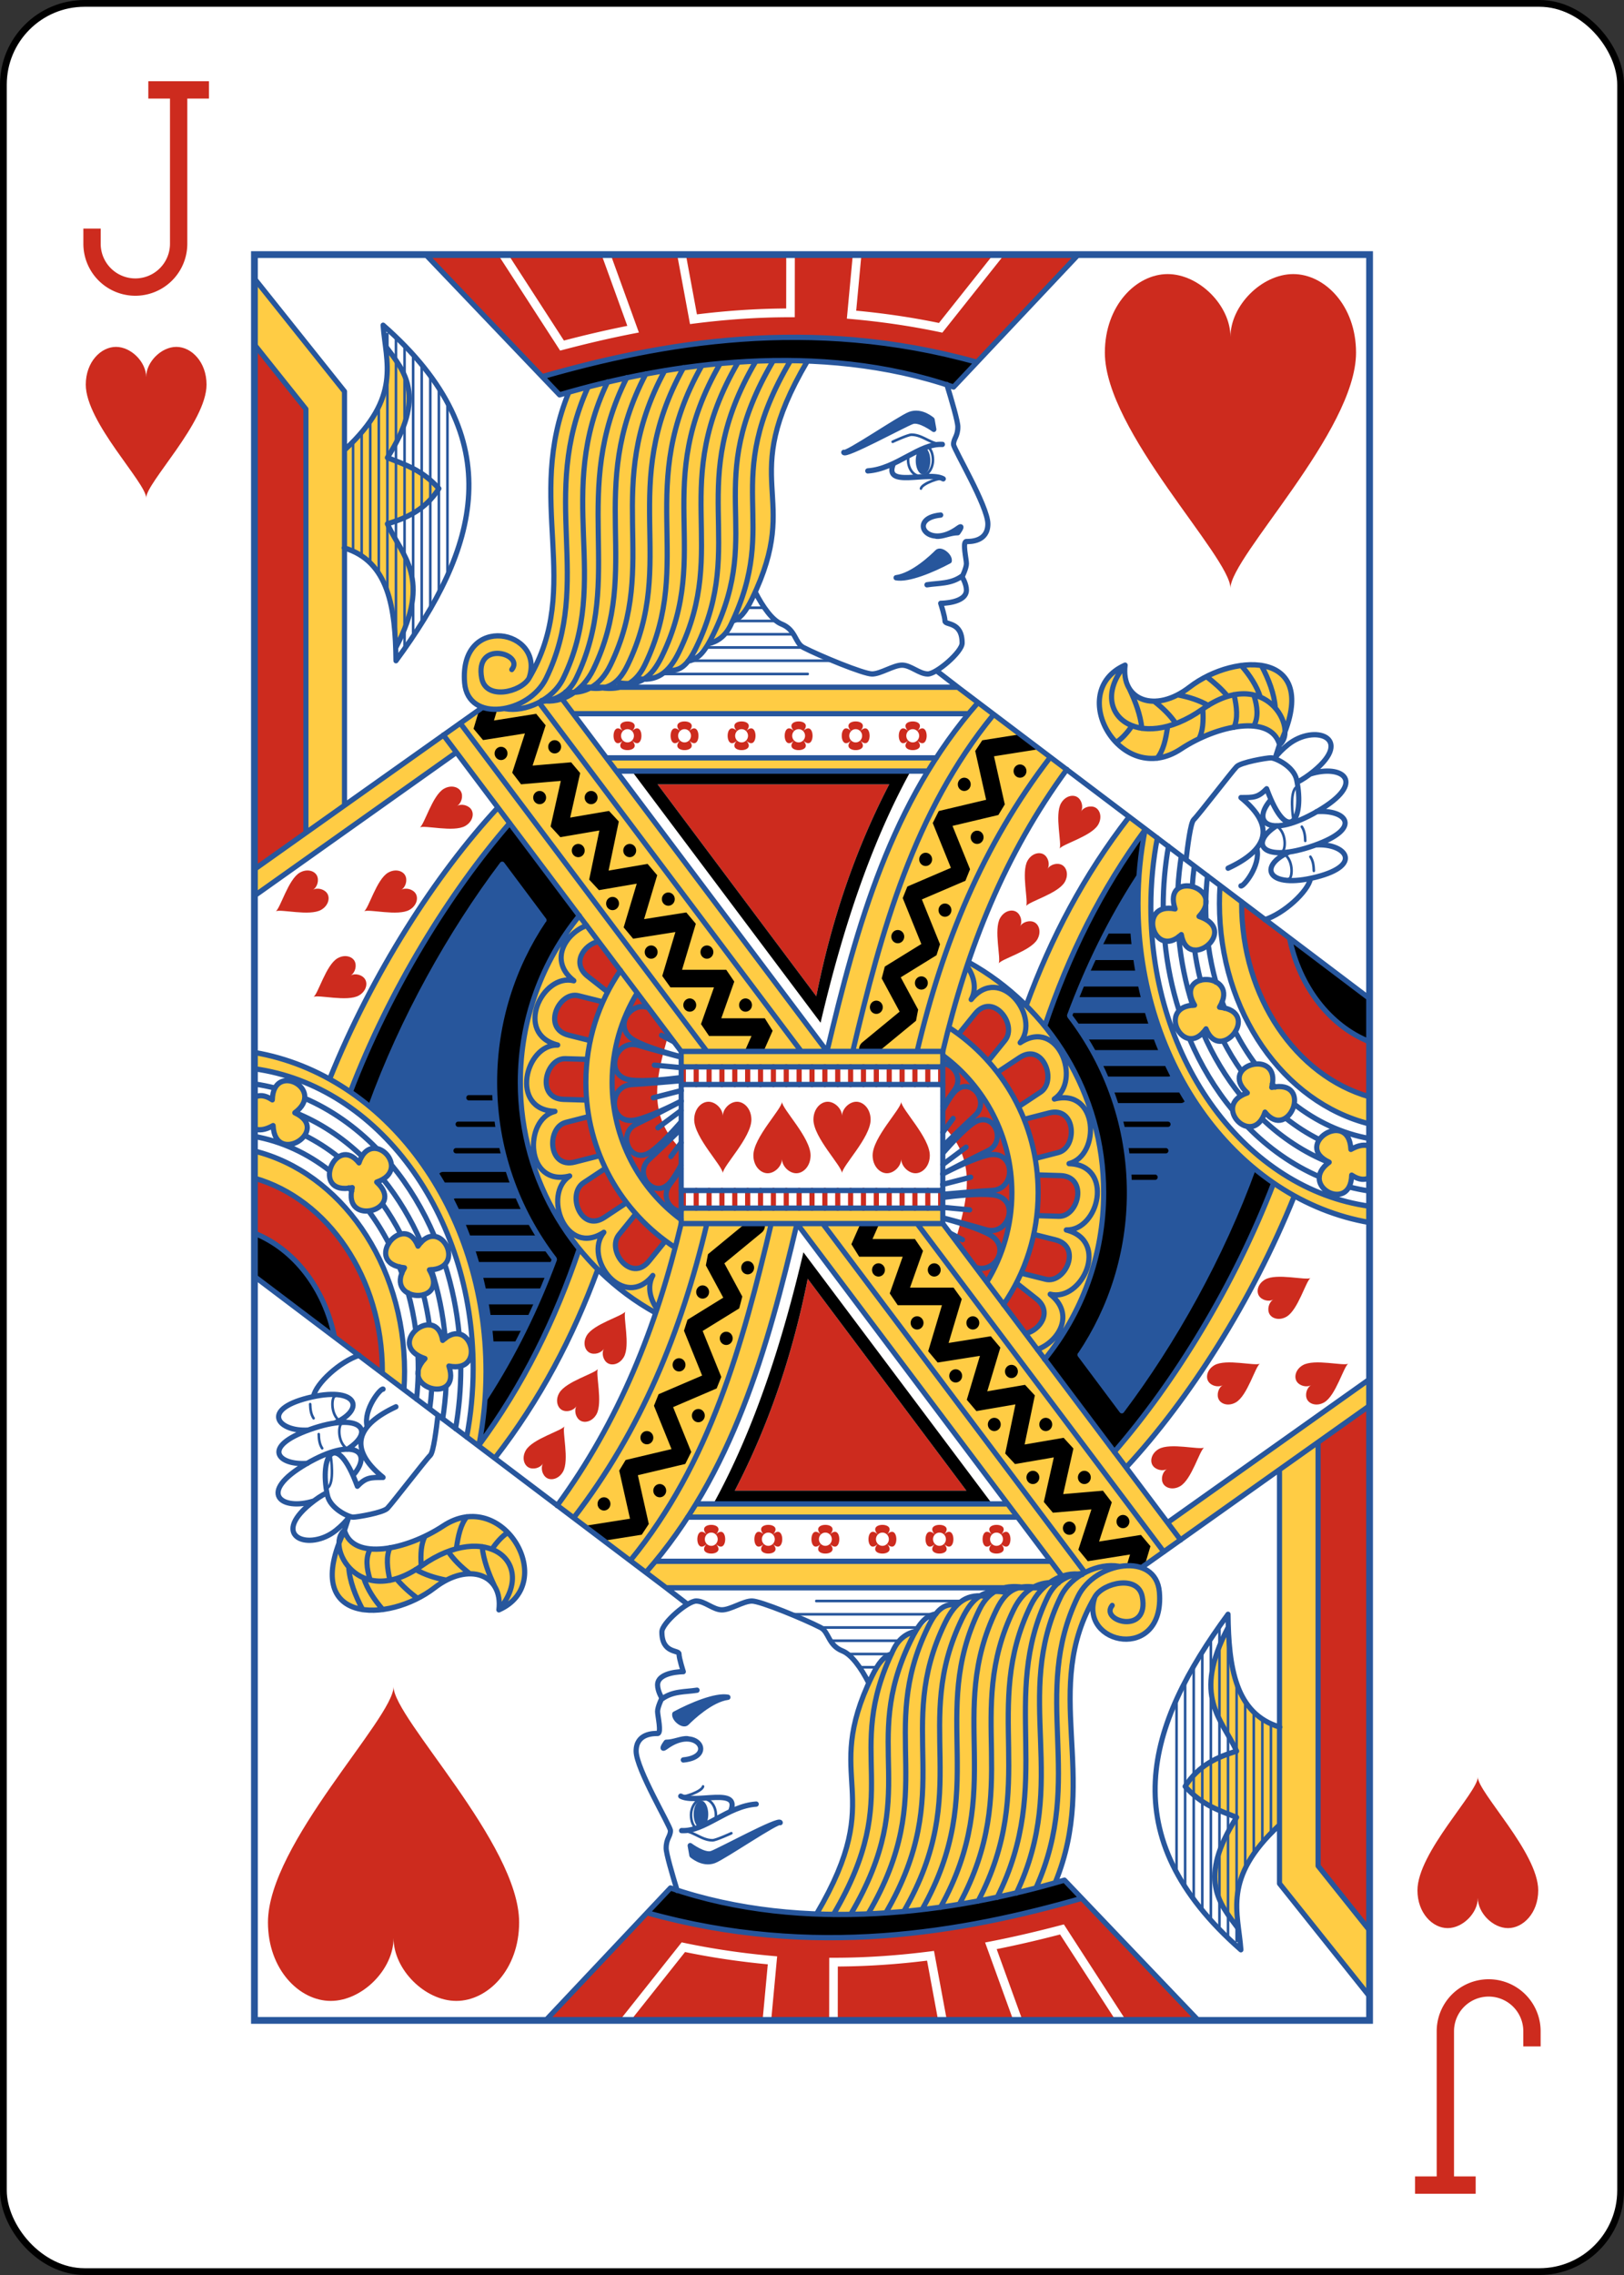
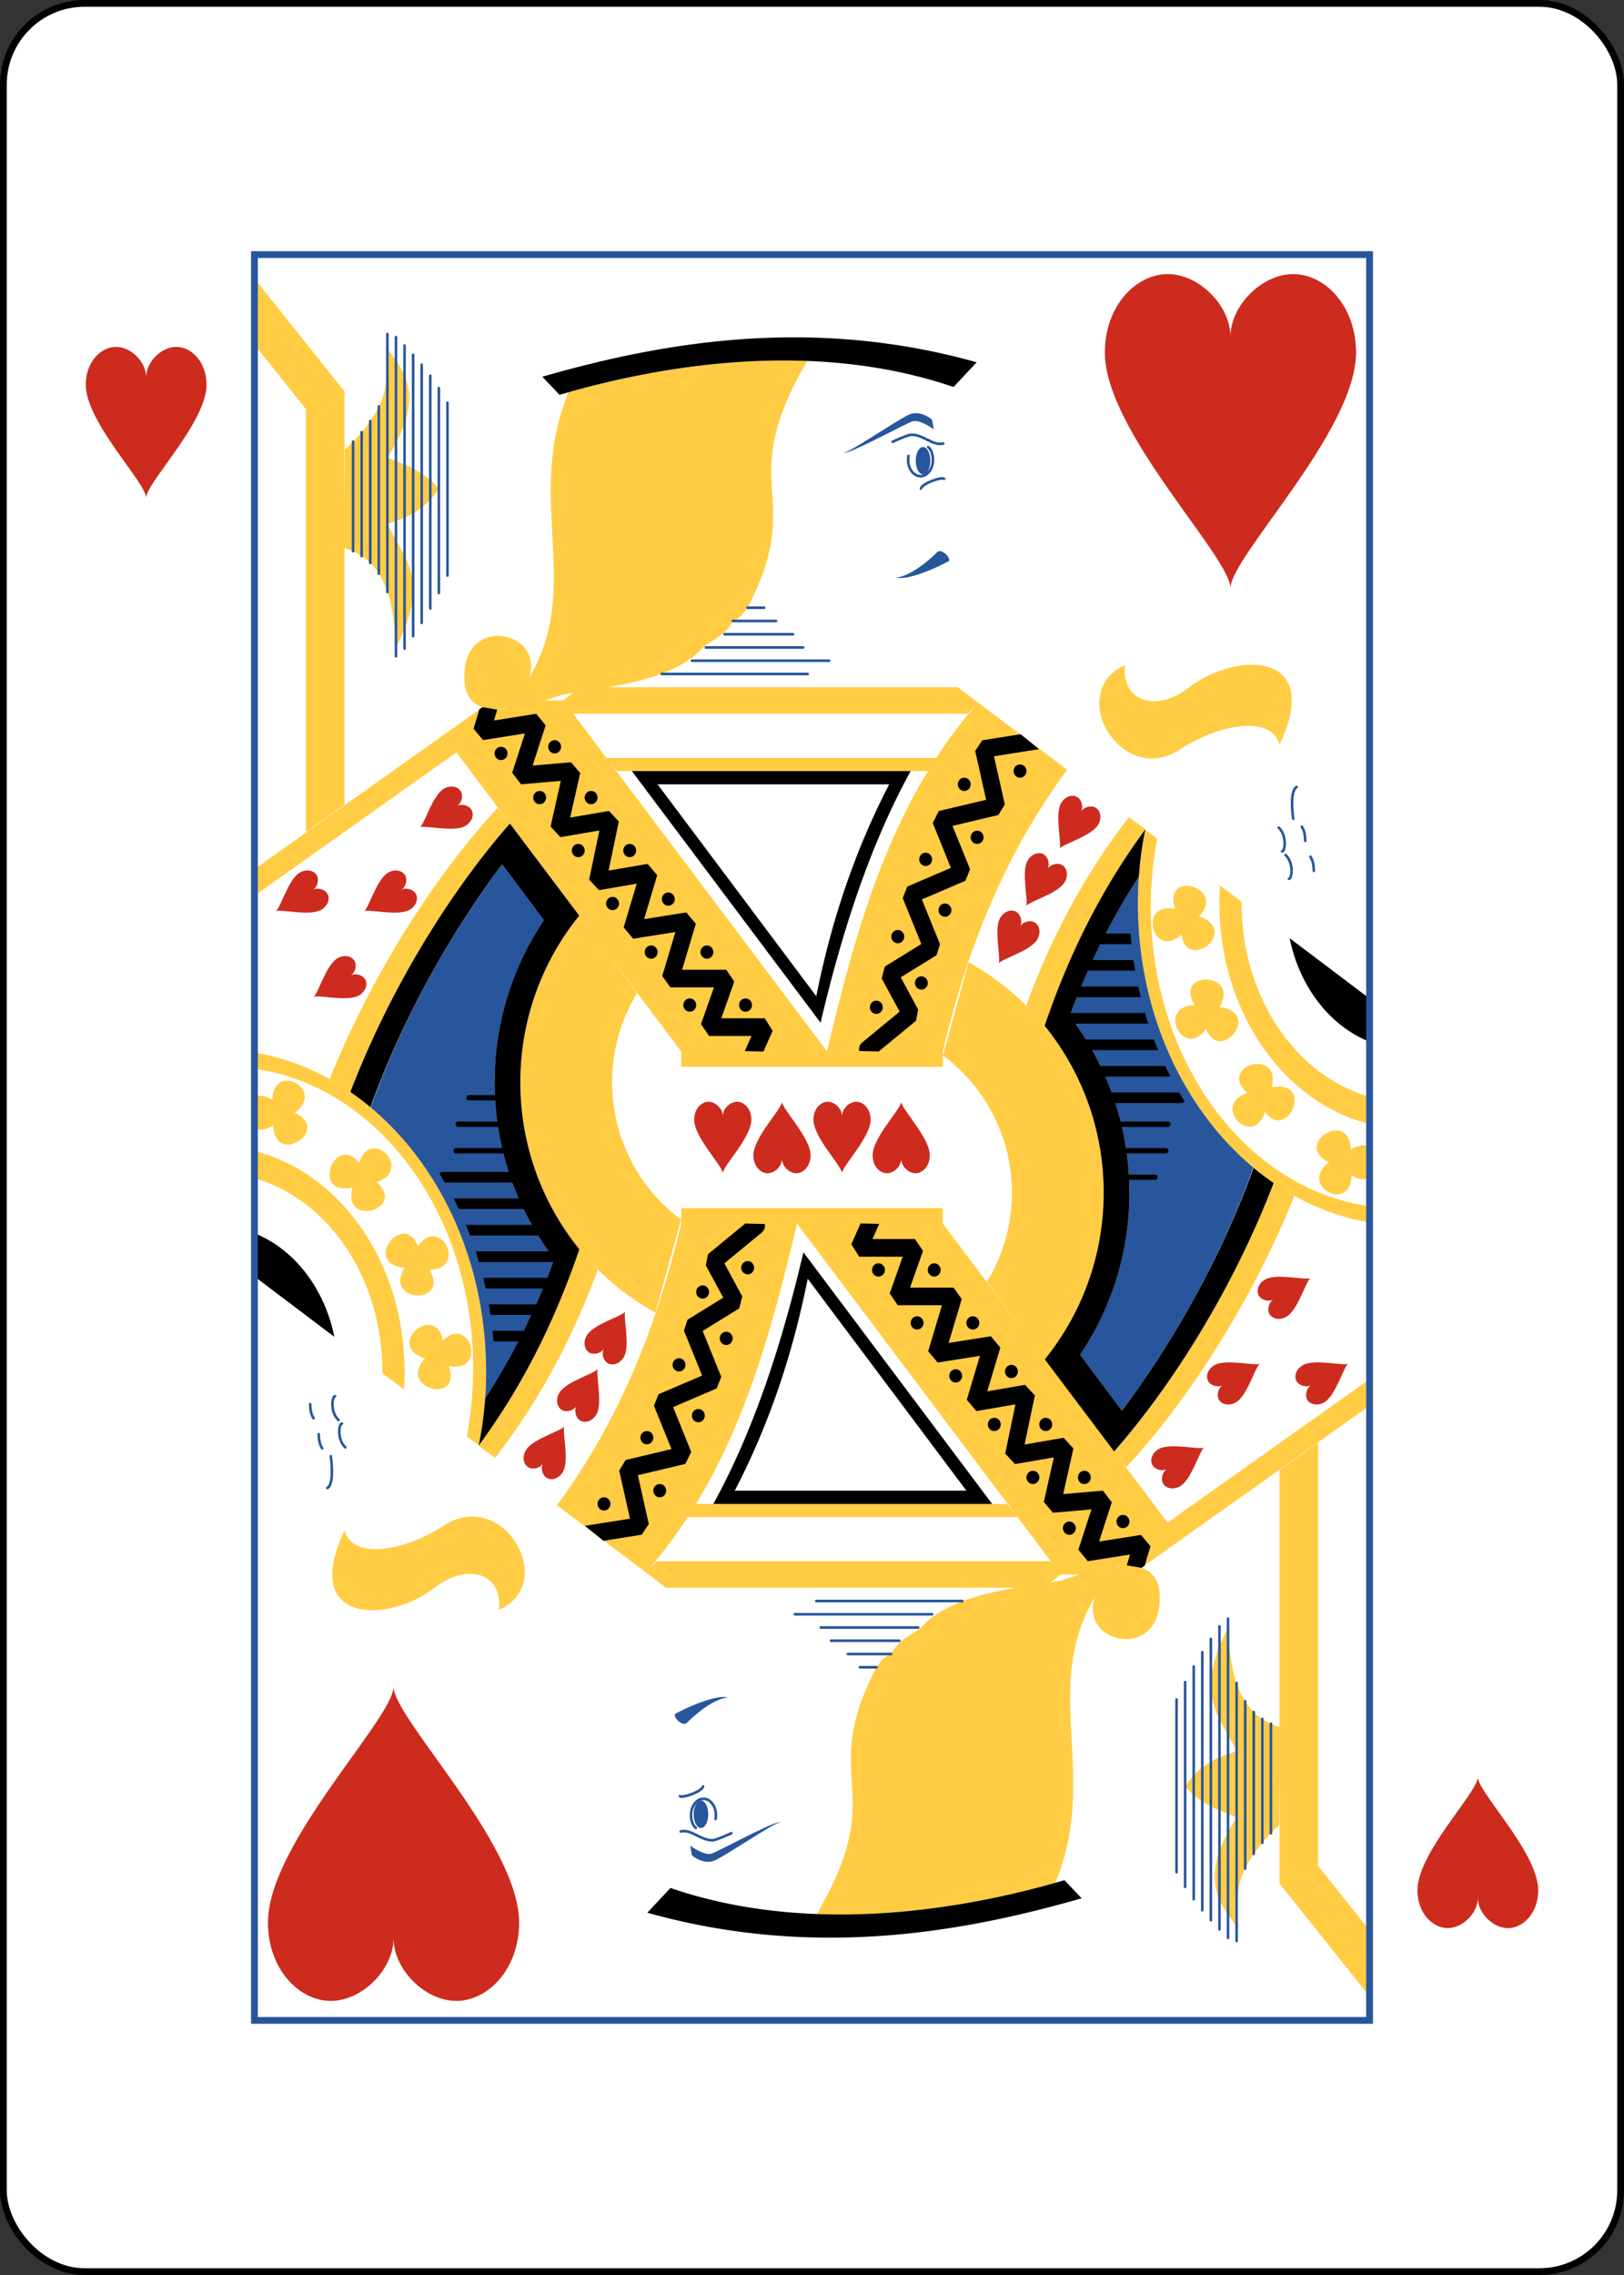
<svg xmlns="http://www.w3.org/2000/svg" xmlns:xlink="http://www.w3.org/1999/xlink" class="card" width="2.5in" height="3.5in" face="JH" preserveAspectRatio="none" viewBox="-120 -168 240 336">
  <rect x="-120" y="-168" width="240" height="336" fill="#333333" stroke="none" />
  <defs>
    <rect id="i" x="-82.4" y="-130.4" width="164.8" height="260.8" />
  </defs>
  <symbol id="h" preserveAspectRatio="xMinYMid" viewBox="-500 -500 1000 1000">
-     <path d="m50-460h200m-100 0v710a100 100 0 0 1 -400 0v-30" fill="none" stroke="#CD2B1E" stroke-linecap="square" stroke-miterlimit="1.5" stroke-width="80" />
-   </symbol>
+     </symbol>
  <symbol id="a" preserveAspectRatio="xMinYMid" viewBox="-600 -600 1200 1200">
    <path d="m0-300c0-100 100-200 200-200s200 100 200 250c0 250-400 650-400 750 0-100-400-500-400-750 0-150 100-250 200-250s200 100 200 200z" fill="#CD2B1E" />
  </symbol>
  <symbol id="g" preserveAspectRatio="none" viewBox="0 0 1300 2000">
    <path d="m0 27.174v74.783l60 73.043v479.35l45-31.199v-290.81c47.547 13.885 57.732 59.911 59.799 112.82 42.385-78.834 7.452-103.3-9.799-140.17 22.435-6.794 44.101-15.652 60-40-19.522-21.34-39.812-27.132-60-35 45.6-69.699 20.411-97.002-2.076-126.05 4.262 33.894 6.384 68.407-47.381 116.95l-0.543 59.85v-125.75zm616.34 92.865c-90.016 0.021-177.16 15.772-250.18 35.988-51.609 122.47 17.697 219.06-46.164 323.97 20-55-81.657-74.736-75 5 1.622 19.425 15.247 28.676 31.951 29.883-4.328-0.204-8.267-0.745-11.527-1.725l-45.066 31.086-4e-3 -6e-3 -220.35 151.97v30l235.47-162.39-14.711-19.047 276.74 357.73 0.037 17.5h304.96v-17.5c28.548-117.15 72.473-223.81 144.93-319.04l-103.84-76.062c-18.965 21.006-35.781 42.993-50.818 65.793l2.102-3.189h-384.59l-50.283-65h-21.818c7.031-2.089 14.314-4.383 21.775-6.811 3.82-0.612 7.658-1.202 11.504-1.785l-11.461 8.596 11.695 15h459.65l12.201-12.578-23.545-17.422h-407.1c34.859-5.908 68.524-14.106 95.883-32.449 7.353-4.93 12.789-12.427 20.594-17.135 11.293-6.812 22.21-13.531 28.297-25.416l-25.602 9.586 25.207-9.51c8.975-2.712 15.273-10.185 22.719-25.076 60.119-120.24-19.763-129.97 64.359-269.45-9.361-0.347-18.704-0.514-28.016-0.512zm547.15 344.54c-23.907-0.209-52.475 9.66-73.496 25.426-40 30-80 15-75-25-70 30-5 140 65 95 42.196-27.126 105-40 115-5 31.743-65.249 5.791-90.1-31.504-90.426zm-868.37 48.732-2.736 1.025c-2.77 0.294-5.484 0.487-8.117 0.582 3.568-0.216 7.21-0.758 10.854-1.607zm497.47 60.156c-65.17 98.935-96.87 213.15-125.16 328.96l-253.98-328.32 9.182 10.898h362.36zm226.85 63.707c-52.412 65.676-90.819 136.71-119.54 212.92l21.531 23.418c27.583-79.521 64.959-153.58 116.84-221.97-5.412 26.806-8.273 54.748-8.273 83.465 0 136.64 64.808 255.72 160.74 318.29l-2.596-1.59c-45.752 115.83-115.54 225.87-185.65 304.26l13.85 17.496c72.416-75.901 146.45-187.78 195.84-307.03l-6.268-3.838c29.107 16.624 60.756 28.176 94.082 33.701v-18.471c-143.48-19.162-255-163.61-255-339.01 0-26.57 2.562-52.429 7.404-77.252l-14.016-10.17c0.107-0.141 0.211-0.283 0.318-0.424zm88.402 64.605 17.75 13.197c-0.443 6.608-0.668 13.287-0.668 20.027 0 122.96 75.111 225.59 175.07 249.66v-30.736c-85.541-23.521-149.18-112.61-149.18-218.92 0-0.681-6e-4 -1.361 0.01-2.041zm-20.275 13.242c-11.012-0.226-20.789 7.228-14.314 26.105-44.412-8.721-25.537 58.643 7.295 29.1 7.514 43.327 68.569-5.007 20.602-20.629 18.918-19.531 1.509-34.266-13.582-34.576zm-254.97 86.537-29.986 105.49c48.755 35.02 80.42 91.607 80.42 155.46 0 37.016-10.642 71.592-29.088 100.94l67.256 87.81c42.988-51.354 68.795-117.09 68.795-188.75 0-112.48-63.586-210.38-157.4-260.95zm276.73 19.518c-12.986-7e-3 -25.24 9.442-13.352 29.029-45.25 0.959-12.432 62.742 13.338 26.871 16.589 40.725 65.921-19.527 15.725-24.551 12.766-20.619-1.887-31.342-15.711-31.35zm59.832 95.607c-15.415 0.164-32.128 14.613-11.727 32.826-42.995 14.138 6.443 63.635 20.607 21.801 27.764 34.101 57.34-37.934 7.865-28.072 5.06-19.186-5.498-26.674-16.746-26.555zm92.318 75.375c-17.158-0.391-37.538 22.874-8.574 35.959-36.78 26.376 25.224 58.778 26.197 14.621 8.782 5.792 15.837 5.75 20.891 2.678v-35.299c-5.022-2.238-12.218-1.772-21.805 3.48-0.719-15.416-8.33-21.248-16.709-21.439z" fill="#FC4" />
  </symbol>
  <symbol id="f" preserveAspectRatio="none" viewBox="0 0 1300 2000">
-     <path d="m199.65 0 156.05 158.86c128.47-36.744 302.87-60.997 459.3-8.855l145.46-150h-86.256l-72.256 88.408-2.959-0.604c-35.208-7.185-69.718-11.908-103.33-14.809l-5.029-0.434 6.959-72.562h-67.604l-0.084 70.975-4.998-0.006c-38.885-0.036-76.4 2.699-112.47 7.174l-4.648 0.578-15.002-78.721h-77.479l32.893 88.25-5.828 1.102c-28.865 5.46-56.359 11.819-82.547 18.523l-3.436 0.881-72.395-108.76zm96.344 0 64.801 97.352c23.534-5.972 48.189-11.616 73.916-16.621l-30.092-80.73zm206.96 0 12.902 67.705c33.443-3.997 68.149-6.47 104.05-6.654l0.072-61.051zm204.67 0-6.092 63.533c31.424 2.872 63.623 7.331 96.459 13.91l63.293-77.443zm-707.62 101.96v594.53l60-42.137v-479.35zm434.9 426.8c-6.16 0-12.292 3.65-5.287 10.936a7.5 7.5 0 0 1 5.287 -2.186 7.5 7.5 0 0 1 5.287 2.188c7.006-7.286 0.873-10.938-5.287-10.938zm5.287 10.938c-0.102 0.106-0.179 0.205-0.287 0.312 0.108-0.108 0.208-0.185 0.314-0.287a7.5 7.5 0 0 0 -0.027 -0.025zm0.027 0.025a7.5 7.5 0 0 1 2.186 5.287 7.5 7.5 0 0 1 -2.188 5.287c14.572 14.012 14.573-24.584 2e-3 -10.574zm-2e-3 10.574c-0.106-0.102-0.205-0.179-0.312-0.287 0.108 0.108 0.185 0.208 0.287 0.314a7.5 7.5 0 0 0 0.025 -0.027zm-0.025 0.027a7.5 7.5 0 0 1 -5.287 2.186 7.5 7.5 0 0 1 -5.287 -2.188c-14.012 14.572 24.584 14.573 10.574 2e-3zm-10.574-2e-3c0.102-0.106 0.179-0.205 0.287-0.312-0.108 0.108-0.208 0.185-0.314 0.287a7.5 7.5 0 0 0 0.027 0.025zm-0.027-0.025a7.5 7.5 0 0 1 -2.186 -5.287 7.5 7.5 0 0 1 2.188 -5.287c-14.572-14.012-14.573 24.584-2e-3 10.574zm2e-3 -10.574c0.106 0.102 0.205 0.179 0.312 0.287-0.108-0.108-0.185-0.208-0.287-0.314a7.5 7.5 0 0 0 -0.025 0.027zm71.816-10.963c-6.16 0-12.292 3.65-5.287 10.936a7.5 7.5 0 0 1 5.287 -2.186 7.5 7.5 0 0 1 5.287 2.188c7.006-7.286 0.873-10.938-5.287-10.938zm5.287 10.938c-0.102 0.106-0.179 0.205-0.287 0.312 0.108-0.108 0.208-0.185 0.314-0.287a7.5 7.5 0 0 0 -0.027 -0.025zm0.027 0.025a7.5 7.5 0 0 1 2.186 5.287 7.5 7.5 0 0 1 -2.188 5.287c14.572 14.012 14.573-24.584 2e-3 -10.574zm-2e-3 10.574c-0.106-0.102-0.205-0.179-0.312-0.287 0.108 0.108 0.185 0.208 0.287 0.314a7.5 7.5 0 0 0 0.025 -0.027zm-0.025 0.027a7.5 7.5 0 0 1 -5.287 2.186 7.5 7.5 0 0 1 -5.287 -2.188c-14.012 14.572 24.584 14.573 10.574 2e-3zm-10.574-2e-3c0.102-0.106 0.179-0.205 0.287-0.312-0.108 0.108-0.208 0.185-0.314 0.287a7.5 7.5 0 0 0 0.027 0.025zm-0.027-0.025a7.5 7.5 0 0 1 -2.186 -5.287 7.5 7.5 0 0 1 2.188 -5.287c-14.572-14.012-14.573 24.584-2e-3 10.574zm2e-3 -10.574c0.106 0.102 0.205 0.179 0.312 0.287-0.108-0.108-0.185-0.208-0.287-0.314a7.5 7.5 0 0 0 -0.025 0.027zm71.816-10.963c-6.16 0-12.292 3.65-5.287 10.936a7.5 7.5 0 0 1 5.287 -2.186 7.5 7.5 0 0 1 5.287 2.188c7.006-7.286 0.873-10.938-5.287-10.938zm5.287 10.938c-0.102 0.106-0.179 0.205-0.287 0.312 0.108-0.108 0.208-0.185 0.314-0.287a7.5 7.5 0 0 0 -0.027 -0.025zm0.027 0.025a7.5 7.5 0 0 1 2.186 5.287 7.5 7.5 0 0 1 -2.188 5.287c14.572 14.012 14.573-24.584 2e-3 -10.574zm-2e-3 10.574c-0.106-0.102-0.205-0.179-0.312-0.287 0.108 0.108 0.185 0.208 0.287 0.314a7.5 7.5 0 0 0 0.025 -0.027zm-0.025 0.027a7.5 7.5 0 0 1 -5.287 2.186 7.5 7.5 0 0 1 -5.287 -2.188c-14.012 14.572 24.584 14.573 10.574 2e-3zm-10.574-2e-3c0.102-0.106 0.179-0.205 0.287-0.312-0.108 0.108-0.208 0.185-0.314 0.287a7.5 7.5 0 0 0 0.027 0.025zm-0.027-0.025a7.5 7.5 0 0 1 -2.186 -5.287 7.5 7.5 0 0 1 2.188 -5.287c-14.572-14.012-14.573 24.584-2e-3 10.574zm2e-3 -10.574c0.106 0.102 0.205 0.179 0.312 0.287-0.108-0.108-0.185-0.208-0.287-0.314a7.5 7.5 0 0 0 -0.025 0.027zm71.814-10.963c-6.16 0-12.292 3.65-5.287 10.936a7.5 7.5 0 0 1 5.287 -2.186 7.5 7.5 0 0 1 5.287 2.188c7.006-7.286 0.873-10.938-5.287-10.938zm5.287 10.938c-0.102 0.106-0.179 0.205-0.287 0.312 0.108-0.108 0.208-0.185 0.314-0.287a7.5 7.5 0 0 0 -0.027 -0.025zm0.027 0.025a7.5 7.5 0 0 1 2.186 5.287 7.5 7.5 0 0 1 -2.188 5.287c14.572 14.012 14.573-24.584 2e-3 -10.574zm-2e-3 10.574c-0.106-0.102-0.205-0.179-0.312-0.287 0.108 0.108 0.185 0.208 0.287 0.314a7.5 7.5 0 0 0 0.025 -0.027zm-0.025 0.027a7.5 7.5 0 0 1 -5.287 2.186 7.5 7.5 0 0 1 -5.287 -2.188c-14.012 14.572 24.584 14.573 10.574 2e-3zm-10.574-2e-3c0.102-0.106 0.179-0.205 0.287-0.312-0.108 0.108-0.208 0.185-0.314 0.287a7.5 7.5 0 0 0 0.027 0.025zm-0.027-0.025a7.5 7.5 0 0 1 -2.186 -5.287 7.5 7.5 0 0 1 2.188 -5.287c-14.572-14.012-14.573 24.584-2e-3 10.574zm2e-3 -10.574c0.106 0.102 0.205 0.179 0.312 0.287-0.108-0.108-0.185-0.208-0.287-0.314a7.5 7.5 0 0 0 -0.025 0.027zm71.816-10.963c-6.16 0-12.292 3.65-5.287 10.936a7.5 7.5 0 0 1 5.287 -2.186 7.5 7.5 0 0 1 5.287 2.188c7.006-7.286 0.873-10.938-5.287-10.938zm5.287 10.938c-0.102 0.106-0.179 0.205-0.287 0.312 0.108-0.108 0.208-0.185 0.314-0.287a7.5 7.5 0 0 0 -0.027 -0.025zm0.027 0.025a7.5 7.5 0 0 1 2.186 5.287 7.5 7.5 0 0 1 -2.188 5.287c14.572 14.012 14.573-24.584 2e-3 -10.574zm-2e-3 10.574c-0.106-0.102-0.205-0.179-0.312-0.287 0.108 0.108 0.185 0.208 0.287 0.314a7.5 7.5 0 0 0 0.025 -0.027zm-0.025 0.027a7.5 7.5 0 0 1 -5.287 2.186 7.5 7.5 0 0 1 -5.287 -2.188c-14.012 14.572 24.584 14.573 10.574 2e-3zm-10.574-2e-3c0.102-0.106 0.179-0.205 0.287-0.312-0.108 0.108-0.208 0.185-0.314 0.287a7.5 7.5 0 0 0 0.027 0.025zm-0.027-0.025a7.5 7.5 0 0 1 -2.186 -5.287 7.5 7.5 0 0 1 2.188 -5.287c-14.572-14.012-14.573 24.584-2e-3 10.574zm2e-3 -10.574c0.106 0.102 0.205 0.179 0.312 0.287-0.108-0.108-0.185-0.208-0.287-0.314a7.5 7.5 0 0 0 -0.025 0.027zm71.814-10.963c-6.16 0-12.292 3.65-5.287 10.936a7.5 7.5 0 0 1 5.287 -2.186 7.5 7.5 0 0 1 5.287 2.188c7.006-7.286 0.873-10.938-5.287-10.938zm5.287 10.938c-0.102 0.106-0.179 0.205-0.287 0.312 0.108-0.108 0.208-0.185 0.314-0.287a7.5 7.5 0 0 0 -0.027 -0.025zm0.027 0.025a7.5 7.5 0 0 1 2.186 5.287 7.5 7.5 0 0 1 -2.188 5.287c14.572 14.012 14.573-24.584 2e-3 -10.574zm-2e-3 10.574c-0.106-0.102-0.205-0.179-0.312-0.287 0.108 0.108 0.185 0.208 0.287 0.314a7.5 7.5 0 0 0 0.025 -0.027zm-0.025 0.027a7.5 7.5 0 0 1 -5.287 2.186 7.5 7.5 0 0 1 -5.287 -2.188c-14.012 14.572 24.584 14.573 10.574 2e-3zm-10.574-2e-3c0.102-0.106 0.179-0.205 0.287-0.312-0.108 0.108-0.208 0.185-0.314 0.287a7.5 7.5 0 0 0 0.027 0.025zm-0.027-0.025a7.5 7.5 0 0 1 -2.186 -5.287 7.5 7.5 0 0 1 2.188 -5.287c-14.572-14.012-14.573 24.584-2e-3 10.574zm2e-3 -10.574c0.106 0.102 0.205 0.179 0.312 0.287-0.108-0.108-0.185-0.208-0.287-0.314a7.5 7.5 0 0 0 -0.025 0.027zm-292.1 60.284 185 240c17.499-85.451 45-165 85-240zm680.83 132.96c-0.01 0.68-0.01 1.36-0.01 2.041 0 106.31 63.636 195.4 149.18 218.92v-62.346c-46.109-17.785-81.745-62.134-93.359-117.39zm-295.49 118.64c-5.122 0.091-10.463 2.545-15.346 8.404l-19.178 23.014 34.645 30.426 19.533-23.439c11.484-13.781-2.921-38.701-19.654-38.404zm48.607 53.824c-3.659 0.096-7.675 1.344-11.951 4.096l-25.887 16.66 24.732 38.896 25.562-16.451c16.624-10.699 7.3-43.722-12.457-43.201zm-101.34 1.625-0.088 11.303a3 3 0 0 0 -2.574 -1.391 3 3 0 0 0 -2.955 3.043v20a3 3 0 0 0 5.346 1.91l-0.346 44.191c42.307 39.722 28.551 84.921 15.529 130.05l36.42 47.289c18.446-29.348 29.088-63.924 29.088-100.94 0-63.848-31.665-120.43-80.42-155.46zm-302.66 9.912a3 3 0 0 0 -2.955 3.043v20a3 3 0 1 0 6 0v-20a3 3 0 0 0 -3.045 -3.043zm15 0a3 3 0 0 0 -2.955 3.043v20a3 3 0 1 0 6 0v-20a3 3 0 0 0 -3.045 -3.043zm15 0a3 3 0 0 0 -2.955 3.043v20a3 3 0 1 0 6 0v-20a3 3 0 0 0 -3.045 -3.043zm15 0a3 3 0 0 0 -2.955 3.043v20a3 3 0 1 0 6 0v-20a3 3 0 0 0 -3.045 -3.043zm15 0a3 3 0 0 0 -2.955 3.043v20a3 3 0 1 0 6 0v-20a3 3 0 0 0 -3.045 -3.043zm15 0a3 3 0 0 0 -2.955 3.043v20a3 3 0 1 0 6 0v-20a3 3 0 0 0 -3.045 -3.043zm15 0a3 3 0 0 0 -2.955 3.043v20a3 3 0 1 0 6 0v-20a3 3 0 0 0 -3.045 -3.043zm15 0a3 3 0 0 0 -2.955 3.043v20a3 3 0 1 0 6 0v-20a3 3 0 0 0 -3.045 -3.043zm15 0a3 3 0 0 0 -2.955 3.043v20a3 3 0 1 0 6 0v-20a3 3 0 0 0 -3.045 -3.043zm15 0a3 3 0 0 0 -2.955 3.043v20a3 3 0 1 0 6 0v-20a3 3 0 0 0 -3.045 -3.043zm15 0a3 3 0 0 0 -2.955 3.043v20a3 3 0 1 0 6 0v-20a3 3 0 0 0 -3.045 -3.043zm15 0a3 3 0 0 0 -2.955 3.043v20a3 3 0 1 0 6 0v-20a3 3 0 0 0 -3.045 -3.043zm15 0a3 3 0 0 0 -2.955 3.043v20a3 3 0 1 0 6 0v-20a3 3 0 0 0 -3.045 -3.043zm15 0a3 3 0 0 0 -2.955 3.043v20a3 3 0 1 0 6 0v-20a3 3 0 0 0 -3.045 -3.043zm15 0a3 3 0 0 0 -2.955 3.043v20a3 3 0 1 0 6 0v-20a3 3 0 0 0 -3.045 -3.043zm15 0a3 3 0 0 0 -2.955 3.043v20a3 3 0 1 0 6 0v-20a3 3 0 0 0 -3.045 -3.043zm15 0a3 3 0 0 0 -2.955 3.043v20a3 3 0 1 0 6 0v-20a3 3 0 0 0 -3.045 -3.043zm15 0a3 3 0 0 0 -2.955 3.043v20a3 3 0 1 0 6 0v-20a3 3 0 0 0 -3.045 -3.043zm15 0a3 3 0 0 0 -2.955 3.043v20a3 3 0 1 0 6 0v-20a3 3 0 0 0 -3.045 -3.043zm15 0a3 3 0 0 0 -2.955 3.043v20a3 3 0 1 0 6 0v-20a3 3 0 0 0 -3.045 -3.043zm148.32 54.355c-2.105-0.01-4.389 0.27-6.856 0.885l-28.98 7.227 12.846 44.303 26.668-6.65c20.958-5.227 21.157-45.649-3.678-45.764zm-20.502 71.096-0.705 46.092 25.527 0.738c23.421 0.676 34.5-45.117 1.971-46.057zm-4.398 67.328-14.518 43.906 28.377 6.9c22.767 5.538 43.136-36.944 11.516-44.635zm-19.982 55.225-14.916 23.971 25.914 32.992c16.53-3.808 31.379-24.552 12.152-39.256z" fill="#CD2B1E" />
-   </symbol>
+     </symbol>
  <symbol id="e" preserveAspectRatio="none" viewBox="0 0 1300 2000">
    <path d="m1011.2 1309.3l-48.703-63.338c36.328-52.389 57.465-115.53 57.465-183.51 0-75.31-25.938-144.67-69.62-200.32 21.09-55.641 47.446-108.17 80.685-158.01-0.688 10.083-1.065 20.406-1.065 30.832 0 123.54 52.969 232.75 134.42 299.04-37.026 100.82-93.294 198.03-153.18 275.31zm-263.24-943.35c20.005-2.569 42.801-23.897 48-29 4.093-4.017 14.922 4.34 14 10-19.782 10.298-48.043 21.628-62 19m-61-142c2.047 3.471 65.668-38.846 77-43 13.905-5.097 26.594 6.692 26 6l2 11s-16.409-11.864-25-9c-9 3-78.944 40.146-80 35zm101 9.5a8.5 15.5 0 0 1 -8.5 15.5 8.5 15.5 0 0 1 -8.5 -15.5 8.5 15.5 0 0 1 8.5 -15.5 8.5 15.5 0 0 1 8.5 15.5z" fill="#27569C" />
  </symbol>
  <symbol id="d" preserveAspectRatio="none" viewBox="0 0 1300 2000">
    <path d="m632.88 93.754c-110.56-0.523-210.99 20.512-297.26 44.568l20.084 20.533c128.47-36.744 302.87-60.997 459.3-8.855l26.967-28.018c-72.766-19.84-142.75-27.915-209.09-28.229zm-366.96 418.85-3.684 2.356-6.799 22.098 11.08 12.824 48.814-7.51-14.822 44.465 10.316 13.127 46.346-3.861-11.92 51.648 11.389 12.111 45.498-7.582-11.92 55.623 11.422 11.959 44.039-7.34-15.242 49.535 11.08 12.824 49.227-7.574-15.307 49.75l9.559 12.941h50.723l-15.121 41.582 9.398 13.418h49.471l-7.816 17.195 21.777 0.42 10.672-23.477-9.104-14.139h-50.723l15.121-41.582-9.398-13.418h-51.459l16.018-52.059-11.08-12.824-49.227 7.574 15.307-49.75-11.203-12.805-45.498 7.582 11.92-55.623-11.422-11.959-45.25 7.541 11.639-50.43-10.574-12.213-44.889 3.74 15.205-45.613-11.008-13.045-49.227 7.574 3.769-12.25zm627.3 30.627-44.746 6.885-8.223 12.131 12.752 55.256-55.256 12.752-6.982 13.59 21.154 50.77-50.77 21.154-5.385 13.076 21.676 52.025-42.59 25.555-3.598 13.43 20.896 37.615-43.4 34.721c-3.111 2.398-4.416 6.261-3.707 9.861l22.803 0.473 43.396-34.717 2.496-12.664-20.303-36.547 41.705-25.023 4.086-12.42-21.154-50.77 50.77-21.154 5.385-13.076-20.447-49.072 53.465-12.338 7.496-11.992-12.578-54.506 52.484-8.076zm-543.22 6.768a7.5 7.5 0 0 0 -7.5 7.5 7.5 7.5 0 0 0 7.5 7.5 7.5 7.5 0 0 0 7.5 -7.5 7.5 7.5 0 0 0 -7.5 -7.5zm-62.5 7.5a7.5 7.5 0 0 0 -7.5 7.5 7.5 7.5 0 0 0 7.5 7.5 7.5 7.5 0 0 0 7.5 -7.5 7.5 7.5 0 0 0 -7.5 -7.5zm605 20a7.5 7.5 0 0 0 -7.5 7.5 7.5 7.5 0 0 0 7.5 7.5 7.5 7.5 0 0 0 7.5 -7.5 7.5 7.5 0 0 0 -7.5 -7.5zm-452.5 7.5 220 285c24.379-100.97 56.858-199.87 105-285zm387.5 7.5a7.5 7.5 0 0 0 -7.5 7.5 7.5 7.5 0 0 0 7.5 7.5 7.5 7.5 0 0 0 7.5 -7.5 7.5 7.5 0 0 0 -7.5 -7.5zm-357.5 7.5h270c-40 75-67.501 154.55-85 240zm-137.5 7.5a7.5 7.5 0 0 0 -7.5 7.5 7.5 7.5 0 0 0 7.5 7.5 7.5 7.5 0 0 0 7.5 -7.5 7.5 7.5 0 0 0 -7.5 -7.5zm60 0a7.5 7.5 0 0 0 -7.5 7.5 7.5 7.5 0 0 0 7.5 7.5 7.5 7.5 0 0 0 7.5 -7.5 7.5 7.5 0 0 0 -7.5 -7.5zm646.01 43.645c-51.91 68.37-89.415 142.62-117.31 222.34 42.897 51.374 68.801 117.22 68.801 189.01 0 71.656-25.806 137.4-68.666 188.77l80.898 104.39c70.368-78.089 140.16-188.13 185.94-304.12-8.049-5.395-15.882-11.065-23.428-17.226-37.346 100.56-93.612 197.77-153.5 275.05l-48.703-63.338c36.328-52.389 57.465-115.53 57.465-183.51 0-4.859-0.112-9.692-0.326-14.5h30.326a3 3 0 1 0 0 -6h-30.65c-0.51-8.084-1.33-16.084-2.428-24h45.578a3 3 0 1 0 0 -6h-46.465c-1.28-8.1-2.853-16.106-4.727-24h53.691a3 3 0 1 0 0 -6h-55.182c-1.829-7.093-3.889-14.097-6.182-21h76.363a6.001 6.001 0 0 0 4.396 -1.834c-2.162-3.343-4.264-6.739-6.33-10.166h-78.68c-2.293-6.086-4.769-12.087-7.414-18h73.027a6.001 6.001 0 0 0 2.568 -0.545c-2-3.775-3.94-7.595-5.826-11.455h-75.436c-3.036-6.105-6.254-12.109-9.658-18h76.848c-1.696-3.961-3.331-7.962-4.908-12h-79.219c-3.905-6.137-8.019-12.135-12.316-18h84.978c-1.337-3.965-2.6-7.972-3.822-12h-86.6c2.314-6.035 4.68-12.038 7.121-18h74.453c-1.013-3.974-1.972-7.973-2.873-12h-66.547c2.582-6.036 5.223-12.039 7.945-18h54.992c-0.71-3.978-1.367-7.978-1.967-12h-47.416c2.878-6.037 5.824-12.04 8.855-18h36.262c-0.422-3.982-0.79-7.982-1.103-12h-28.904c11.729-22.086 24.556-43.65 38.629-64.703 1.34-18.056 3.772-35.746 7.453-53.152zm-196.01 1.355a7.5 7.5 0 0 0 -7.5 7.5 7.5 7.5 0 0 0 7.5 7.5 7.5 7.5 0 0 0 7.5 -7.5 7.5 7.5 0 0 0 -7.5 -7.5zm-465 15a7.5 7.5 0 0 0 -7.5 7.5 7.5 7.5 0 0 0 7.5 7.5 7.5 7.5 0 0 0 7.5 -7.5 7.5 7.5 0 0 0 -7.5 -7.5zm60 0a7.5 7.5 0 0 0 -7.5 7.5 7.5 7.5 0 0 0 7.5 7.5 7.5 7.5 0 0 0 7.5 -7.5 7.5 7.5 0 0 0 -7.5 -7.5zm345 10a7.5 7.5 0 0 0 -7.5 7.5 7.5 7.5 0 0 0 7.5 7.5 7.5 7.5 0 0 0 7.5 -7.5 7.5 7.5 0 0 0 -7.5 -7.5zm-300 45a7.5 7.5 0 0 0 -7.5 7.5 7.5 7.5 0 0 0 7.5 7.5 7.5 7.5 0 0 0 7.5 -7.5 7.5 7.5 0 0 0 -7.5 -7.5zm-65 5a7.5 7.5 0 0 0 -7.5 7.5 7.5 7.5 0 0 0 7.5 7.5 7.5 7.5 0 0 0 7.5 -7.5 7.5 7.5 0 0 0 -7.5 -7.5zm387.5 7.5a7.5 7.5 0 0 0 -7.5 7.5 7.5 7.5 0 0 0 7.5 7.5 7.5 7.5 0 0 0 7.5 -7.5 7.5 7.5 0 0 0 -7.5 -7.5zm-55 30a7.5 7.5 0 0 0 -7.5 7.5 7.5 7.5 0 0 0 7.5 7.5 7.5 7.5 0 0 0 7.5 -7.5 7.5 7.5 0 0 0 -7.5 -7.5zm456.82 9.256c11.444 55.19 47.068 99.532 93.176 117.32v-48.914c-31.005-22.779-62.007-45.556-93.176-68.402zm-744.32 8.244a7.5 7.5 0 0 0 -7.5 7.5 7.5 7.5 0 0 0 7.5 7.5 7.5 7.5 0 0 0 7.5 -7.5 7.5 7.5 0 0 0 -7.5 -7.5zm65 0a7.5 7.5 0 0 0 -7.5 7.5 7.5 7.5 0 0 0 7.5 7.5 7.5 7.5 0 0 0 7.5 -7.5 7.5 7.5 0 0 0 -7.5 -7.5zm250 35a7.5 7.5 0 0 0 -7.5 7.5 7.5 7.5 0 0 0 7.5 7.5 7.5 7.5 0 0 0 7.5 -7.5 7.5 7.5 0 0 0 -7.5 -7.5zm-270 25a7.5 7.5 0 0 0 -7.5 7.5 7.5 7.5 0 0 0 7.5 7.5 7.5 7.5 0 0 0 7.5 -7.5 7.5 7.5 0 0 0 -7.5 -7.5zm65 0a7.5 7.5 0 0 0 -7.5 7.5 7.5 7.5 0 0 0 7.5 7.5 7.5 7.5 0 0 0 7.5 -7.5 7.5 7.5 0 0 0 -7.5 -7.5zm152.5 2.5a7.5 7.5 0 0 0 -7.5 7.5 7.5 7.5 0 0 0 7.5 7.5 7.5 7.5 0 0 0 7.5 -7.5 7.5 7.5 0 0 0 -7.5 -7.5z" />
  </symbol>
  <symbol id="c" preserveAspectRatio="none" viewBox="0 0 1300 2000">
-     <path d="m497.5 1097.5v-195h305m-304.96 17.5h304.6m-304.39 20h304.8m-305.05-37.5-277.25-358.4m307.25 358.4-287.62-371.8m397.62 371.8-305.46-394.86m335.46 394.86-307.5-397.5m483.55 2.421c-101.28 112.21-141.29 252.45-176.05 395.08m194.1-381.39c-92.553 109.82-130.75 244.5-164.1 381.39m230.27-333.22c-78.514 99.123-125.34 210.4-155.27 333.22m174.61-319.44c-72.139 95.622-116.06 202.28-144.61 319.44m216.95-265.33c-52.412 65.676-90.817 136.71-119.54 212.92m138.8-199.13c-52.106 68.556-89.611 142.81-117.27 222.55m-88.831-71.954c93.81 50.57 157.4 148.47 157.4 260.95 0 71.656-25.807 137.4-68.796 188.75m-111.74-375.97c62.645 39.589 104.13 108.65 104.13 187.22 0 47.078-14.894 90.741-40.31 126.7m-70.671-282.15c48.755 35.02 80.42 91.608 80.42 155.46 0 37.016-10.643 71.591-29.089 100.94m-443.5-593.44h384.61m-423.36-50h459.65m-451.34-30h440l480 352.65m-1033.9-329.94-266.07 183.49m235.47-132.39-235.47 162.39m950.48 136.34c43.585 55.276 69.523 124.64 69.523 199.95 0 67.984-21.137 131.12-57.313 183.43m337.29-149.63c-152.64-25.313-269.98-177.43-269.98-361.3 0-28.79 2.877-56.801 8.315-83.669m261.68 333.33c-99.957-24.068-175.07-126.7-175.07-249.66 0-6.74 0.226-13.419 0.669-20.028m174.33 238.94c-85.509-23.548-149.11-112.62-149.11-218.91 0-0.681 0-1.361 0.01-2.041m149.15 158.63c-46.105-17.787-81.731-62.149-93.344-117.41m5.543 292.24c-49.392 119.25-123.42 231.13-195.84 307.03m171.8-321.76c-45.752 115.83-115.54 225.87-185.65 304.26m162.32-321.66c-37.421 100.57-93.69 197.78-153.48 274.92m-48.954-63.12l48.757 63.385m19.875-605.19c-33.188 49.72-59.544 102.25-80.73 157.52m-527.65-276.81h362.26m515.08 492.84c-143.47-19.167-254.98-163.65-254.98-339.04 0-26.881 2.619-53.037 7.572-78.126m6.827 80.43c0-0.767-0.01-1.536-0.01-2.304 0-23.564 2.119-46.54 6.143-68.676m12.38 186.23c-8.199-24.991-13.861-51.486-16.611-79.042m79.018 191.77c-20.107-23.635-37.136-50.952-50.307-81.03m151.47 156.42c-31.032-13.014-59.491-32.494-84.226-57.078m142.7 73.235c-8.078-1.138-16.049-2.695-23.895-4.651m-199.55-337.72c0.705-12.565 2.052-24.92 4.003-37.022m13.191 169.12c-8.155-24.563-13.696-50.687-16.218-77.89m72.541 180.37c-17.576-21.101-32.571-45.235-44.38-71.68m147.02 147.09c-28.585-11.096-54.959-27.99-78.135-49.511m-81.277-262.91c0.527-7.843 1.323-15.596 2.375-23.247m7.264 129.45c-2.874-11.182-5.185-22.656-6.892-34.376m54.814 137.28c-7.863-10.799-15.053-22.307-21.494-34.431m112.13 111.92c-13.808-6.724-26.972-14.931-39.349-24.455m-92.982-246.44c0.214-9.441 0.844-18.759 1.869-27.929m-1.92 30.736c0.013-0.937 0.03-1.873 0.051-2.807m0.243 21.69c-0.215-4.774-0.325-9.582-0.325-14.42 0-1.49 0.01-2.978 0.031-4.463m11.771 89.733c-3.907-13.663-6.901-27.827-8.896-42.388m19.078 71.965c-1.021-2.518-2.009-5.058-2.965-7.62m38.852 70.849c-8.722-11.416-16.618-23.738-23.575-36.833m46.542 62.922c-1.163-1.145-2.316-2.305-3.459-3.477m113.56 61.718c-32.013-5.54-61.824-19.135-87.926-38.996m-87.004-109.79c24.758-39.989-53.606-42.759-29.062-2.32-45.25 0.959-12.431 62.742 13.338 26.872 16.589 40.725 65.921-19.527 15.724-24.551v0m-23.889-102.83c32.722-33.783-43.244-53.216-27.897-8.47-44.412-8.721-25.537 58.643 7.295 29.099 7.514 43.327 68.57-5.007 20.602-20.629v0m84.757 193.64c11.993-45.477-63.761-25.231-28.472 6.272-42.995 14.138 6.443 63.636 20.608 21.802 27.764 34.101 57.339-37.936 7.864-28.074v0m114.22 66.835c-5.027-2.306-12.268-1.873-21.939 3.425-2.191-46.981-68.392-4.957-25.283 14.519-36.78 26.376 25.223 58.779 26.196 14.622 8.812 5.811 15.89 5.757 20.947 2.654m-497.71-4.004c12.292-6.088 37.197-17.856 52.655-21.284 31.902-7.076 33.675 38.555 5 40-14.795 0.745-43.333 3.13-57.139 4.316m-0.602-11.131 32.741-8.185m-31.998-27.773c8.416-9.361 23.833-25.793 34.759-33.279 23.75-16.274 40.204 20.442 17.24 31.052-15.996 7.391-51.487 25.46-51.487 25.46m-0.871-9.927l26.991-19.574m-26.832-42.387c3.872-6.98 7.984-13.67 11.743-18.34 18.053-22.427 44.389 7.991 25.456 24.767-9.832 8.712-28.329 26.23-37.107 34.582m-0.331-15.415l11.982-15.727m-11.864-62.202c12.411 0.879 23.559 16.505 13.283 30.13-3.496 4.636-8.31 11.292-13.193 18.135m0.437 103.3c13.221-1.659 41.624-4.727 57.747-2.804 32.447 3.87 19.033 47.521-8.507 39.404-12.405-3.656-35.107-9.597-49.603-13.339m0.271-11.915l30.698 2.832m-30.99 9.45c13.122 3.413 40.07 10.939 54.14 18.568 25.829 14.005 5.327 44.21-15.498 37.286m-30.268-38.778l14.273 7.253m-4.649-232.75 19.178-23.013c20.833-25 50 12 35 30l-19.533 23.44m10.648 12.736l25.888-16.661c27.365-17.612 44.11 26.426 24.407 39.106l-25.561 16.451m6.589 14.353l28.981-7.228c31.576-7.875 33.267 39.208 10.533 44.878l-26.668 6.651m2.489 18.682l26.792 0.774c32.529 0.939 21.451 46.732-1.97 46.056l-25.527-0.737m-3.695 21.235l25.375 6.172c31.621 7.691 11.251 50.174-11.516 44.636l-28.376-6.902m-5.466 11.319l23.151 17.706c19.226 14.704 4.377 35.449-12.153 39.257m-68.767-416.04c8.311 11.194 11.712 25.644 4.933 37.823 33.98-40.776 81.551 19.572 57.086 48.931 44.633-28.725 71.944 43.101 39.808 63.783 51.501-12.844 54.259 63.95 17.179 73.198 53.056 1.532 34.986 76.221-3.214 75.118 51.574 12.544 18.351 81.835-18.782 72.803 29.402 22.486 9.944 53.634-14.821 62.553m-912.81-1212.9 105 127.83v468.15m-105-521.2 60 73.044v479.35m45.543-433.45c66.345-59.905 47.591-98.442 44.457-140.9 151.15 128.77 109.83 254.77 15 380-0.731-59.309-8.18-112.84-60.466-127.8m48.534-228.21c22.344 29.006 47.533 56.307 1.933 126.01 20.188 7.869 40.478 13.66 60 35-15.899 24.348-37.565 33.206-60 40 17.25 36.869 52.183 61.332 9.939 139.95m921.1 240.61c1.723-14.747 5.189-42.096 8.961-45.554 5.241-4.806 44.331-54.331 50-60 5-5 35-10 40-10s26.73 9.531 30 25c9.58 45.312-10.243 75.366-35 10-10 10-15 10-30 10 42.719 33.895 28.888 60.209-15 80m54.832-125.17c3.706-4.796 8.718-9.813 15.168-14.83 30.749-23.916 77.015-7.612 30 30-6.876 5.501-13.279 9.583-19.093 12.442m15.06-9.207c37.403-11.47 66.809 9.201 8.431 42.197-55.596 31.424-78.104 13.095-54.412-13.083m53.107 13.571c34.281-2.653 54.672 18.516-2.566 38.272-59.976 20.701-76.954-1.871-43.853-22.363m45.822 21.752c34.149-2.052 55.894 22.657 0.33 36.419-57.162 14.158-68.359-12.308-31.514-28.411m-28.489 76.721c22.272-6.892 50.558-31.936 53.306-46.624m-62.557-34.09c4.879 19.335-15.884 43.747-18.572 42.404m-135-250c-5 40 35 55 75 25 53.814-40.361 157.09-42.075 105 65-10-35-72.804-22.126-115 5-70 45-135-65-65-95v0m0 0c-45.453 52.655 14.216 101.96 90 50 74.272-50.92 112.52 23.688 90 40l-5 15m-16.173-104.72c8.656 16.019 15.13 32.113 16.274 48.388m-39.75-48.355c9.92 11.142 17.946 22.907 22.308 35.877m-62.768-23.222c9.181 6.823 17.741 14.141 24.698 22.411m-58.237-1.766c12.964 2.473 25.084 6.156 35.631 12.093m-62.977-4.686c9.893 7.502 18.578 15.684 25.12 25.074m-54.327-39.752c7.391 15.133 13.117 30.231 14.738 45.244m130.48-2.62c5.593-10.021 4.31-21.725 0.053-35.11m-23.111 36.61c4.67-10.081 3.388-22.601 0.018-37.077m-40.832 49.948c4.647-8.761 5.254-20.122 4.457-33.296m-53.32 55.416c7.156-8.408 10.151-21.051 12.291-36.07m-60.044 18.127c6.741-4.077 12.714-10.692 18.646-18.784m-216.04-386.66c5.744 18.201 12.863 41.966 12.863 47.932 0 11.18-5 13.128-5 20 0 5 40 70 40 90s-20 20-25 20 0 20 0 25-5 15-5 15 5 7.929 5 15c0 15-30 15-30 15s5 15 5 20 20 0 20 25c0 10-30 35-40 35s-20-10-30-10-25 10-35 10-61.026-20.513-80-30c-10-5-8.577-19.972-25.6-26.568-10.395-4.028-21.739-19.195-30.499-36.124m216.1-87.308c-39.021 3.503-15.755 40.282 20 15 8.165-5.773 0 5 0 5-9.083 0-18.017 4.731-25 4m-47 47c20.005-2.569 42.801-23.897 48-29 4.093-4.017 14.922 4.34 14 10-19.782 10.298-48.043 21.628-62 19m36 8c14.112-2.18 28.148-0.782 41-10m-138-140c2.047 3.471 65.668-38.846 77-43 13.905-5.097 26.594 6.692 26 6l2 11s-16.409-11.864-25-9c-9 3-78.944 40.146-80 35v0m28 21c33.347-2.168 60.226-31.538 87-30m-57.04 21.788c-12.434 28.455 40.764 7.827 58.04 17.212m17 236-24.893-18.67m-428.66-315.28c-51.895 122.44 17.412 219.03-46.449 323.95-9.532 15.66-50 25-55 0-8.825-44.126 50.246-27.892 35-10m88.831-319.8c-57.812 124.53 6.957 218.22-48.831 329.8-20 40-91.159 51.01-95 5-6.657-79.736 95-60 75-5m91.713-335.82c-62.806 127.55 4.971 222.45-51.713 335.82-12.344 24.689-44.178 38.333-67.644 34.343m141.79-375.06c-67.44 130.03-1.739 225.9-59.146 340.71-8.547 17.094-22.772 24.414-38.504 25.976m119.85-370.9c-71.057 131.48-3.33 218.89-61.348 334.92-12.344 24.689-36.535 38.99-60 35m143.35-373.58c-74.315 133.26-4.795 216.47-63.348 333.58-11.864 23.728-30.051 33.243-52.279 30.405m137.56-367.4c-77.441 135.26-6.227 218.89-65.279 337-12.344 24.689-26.535 28.99-50 25m136.68-364.43c-79.701 136.69-7.279 220.62-66.683 339.43-12.344 24.689-31.535 28.99-55 25m143.02-366.69c-81.836 137.88-8.283 212.23-68.015 331.69-12.344 24.689-26.535 33.99-50 30m138.98-363.32c-83.382 138.88-9.018 208.38-68.984 328.32-12.344 24.689-26.535 33.99-50 30m139.58-359.31c-84.333 139.52-9.472 204.09-69.581 324.31-10.357 20.714-18.493 27.076-34.703 26.232m124.7-351.23c-85 140-9.792 189.58-70 310-9.215 18.429-16.672 28.284-29.621 30.438m119.62-340.44c-85 140-9.792 179.58-70 300-6.153 12.306-15.249 18.305-25.732 20.732m115.36-320.11c-84.386 139.41-4.505 149.14-64.623 269.38-7.445 14.891-13.743 22.365-22.718 25.077m-221.66-276.84c138.04-38.401 312.31-69.157 506.31-16.415m-642.28-121.82 156.05 158.86c128.47-36.744 302.87-60.997 459.3-8.855l145.45-150" fill="none" stroke="#27569C" stroke-linecap="round" stroke-linejoin="round" stroke-width="6" />
-   </symbol>
+     </symbol>
  <symbol id="b" preserveAspectRatio="none" viewBox="0 0 1300 2000">
    <path d="m115 211.84v124.2m10-134.87v140.31m10-152.88v160.71m10-177.43v189.58m10-271.47v292.2m10-288.79v361.6m10-351.96v343.24m10-332.82v318.72m10-307.42v292.41m10-279.94v263.63m10-249.62v231.98m10-215.4v195.68m977 316.5c9.809 8.789 7.628 26.84 4 27m-12-58c9.809 8.789 7.628 26.84 4 27m17-73c-9 5-4 36-4 36m10 9c3.216 4.712 3.826 10.284 4 16m6 18c3.216 4.712 3.826 10.284 4 16m-431-444c-2.915-2.551-26.04 5.376-27 11m26-51c-12 3-23-10-37-10-4.123 0-22 8-22 8m41.397 5.99c3.635 2.779 5.514 8.267 5.603 14.51 0 10.217-6.492 18.5-14.5 18.5s-14.5-8.283-14.5-18.5c0-1.545 0.148-3.046 0.428-4.48m-168.22 171.98h-19.499m33.456 15h-50.493m70.197 15h-79.844m91.749 15h-113.51m143.73 15h-160m135 15h-170.25" fill="none" stroke="#27569C" stroke-linecap="round" stroke-linejoin="round" stroke-width="3" />
    <use transform="translate(546 1e3) scale(1 .972) translate(-50 -50)" width="100" height="100" xlink:href="#a" />
    <use transform="translate(615,1000)scale(1,0.972)rotate(180)translate(-50,-50)" width="100" height="100" xlink:href="#a" />
    <use transform="translate(883,776)scale(1,0.972)rotate(30)translate(-37,-37)" width="75" height="75" xlink:href="#a" />
    <use transform="translate(915,711)scale(1,0.972)rotate(30)translate(-37,-37)" width="75" height="75" xlink:href="#a" />
    <use transform="translate(954,646)scale(1,0.972)rotate(30)translate(-37,-37)" width="75" height="75" xlink:href="#a" />
    <use transform="translate(220,633)scale(1,0.972)rotate(60)translate(-37,-37)" width="75" height="75" xlink:href="#a" />
    <use transform="translate(155,728)scale(1,0.972)rotate(60)translate(-37,-37)" width="75" height="75" xlink:href="#a" />
    <use transform="translate(52,728)scale(1,0.972)rotate(60)translate(-37,-37)" width="75" height="75" xlink:href="#a" />
    <use transform="translate(96,825)scale(1,0.972)rotate(60)translate(-37,-37)" width="75" height="75" xlink:href="#a" />
  </symbol>
  <rect x="-119.5" y="-167.5" width="239" height="335" rx="12" ry="12" fill="#fff" stroke="#000" />
  <use x="-82.4" y="-130.4" width="164.8" height="260.8" xlink:href="#g" />
  <use transform="rotate(180)" x="-82.4" y="-130.4" width="164.8" height="260.8" xlink:href="#g" />
  <use x="-82.4" y="-130.4" width="164.8" height="260.8" xlink:href="#f" />
  <use transform="rotate(180)" x="-82.4" y="-130.4" width="164.8" height="260.8" xlink:href="#f" />
  <use x="-82.4" y="-130.4" width="164.8" height="260.8" xlink:href="#e" />
  <use transform="rotate(180)" x="-82.4" y="-130.4" width="164.8" height="260.8" xlink:href="#e" />
  <use x="-82.4" y="-130.4" width="164.8" height="260.8" xlink:href="#d" />
  <use transform="rotate(180)" x="-82.4" y="-130.4" width="164.8" height="260.8" xlink:href="#d" />
  <use x="-82.4" y="-130.4" width="164.8" height="260.8" xlink:href="#c" />
  <use transform="rotate(180)" x="-82.4" y="-130.4" width="164.8" height="260.8" xlink:href="#c" />
  <use x="-82.4" y="-130.4" width="164.8" height="260.8" xlink:href="#b" />
  <use transform="rotate(180)" x="-82.4" y="-130.4" width="164.8" height="260.8" xlink:href="#b" />
  <use x="-114.4" y="-156" width="32" height="32" xlink:href="#h" />
  <use x="-111.784" y="-119" width="26.769" height="26.769" xlink:href="#a" />
  <use x="34" y="-132.16" width="55.68" height="55.68" xlink:href="#a" />
  <g transform="rotate(180)">
    <use x="-114.4" y="-156" width="32" height="32" xlink:href="#h" />
    <use x="-111.784" y="-119" width="26.769" height="26.769" xlink:href="#a" />
    <use x="34" y="-132.16" width="55.68" height="55.68" xlink:href="#a" />
  </g>
  <use fill="none" stroke="#27569C" xlink:href="#i" />
</svg>